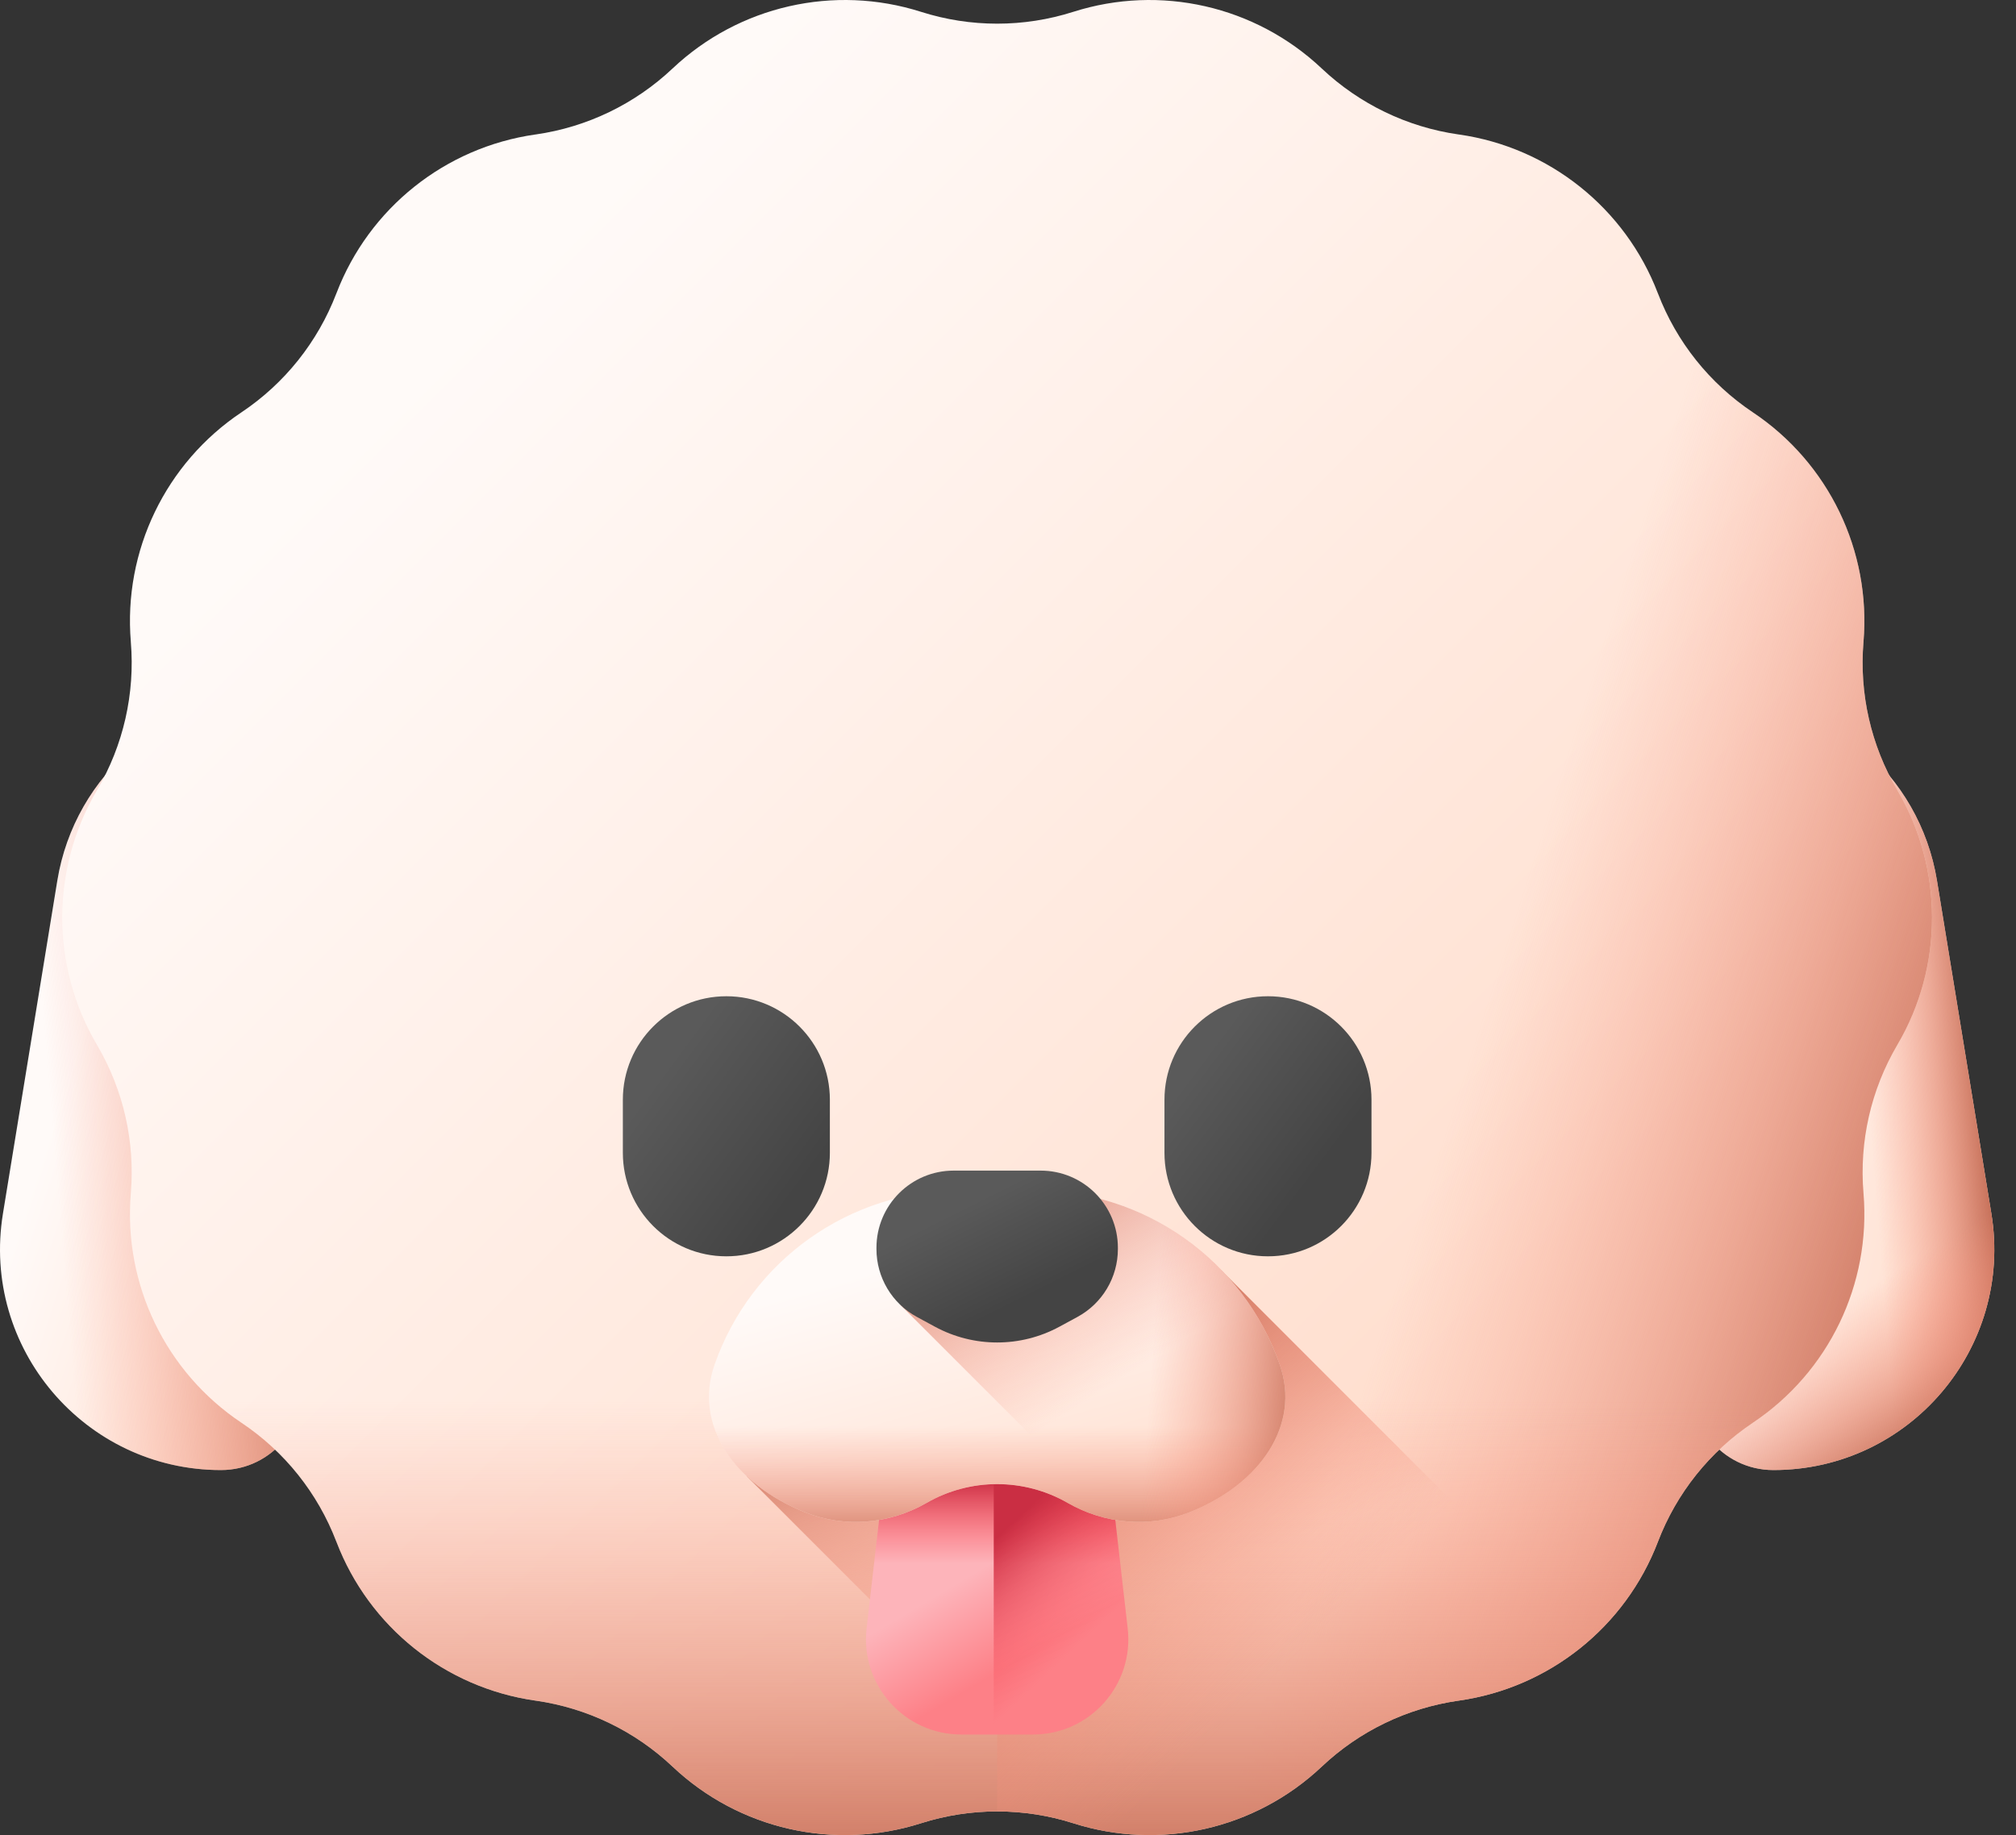
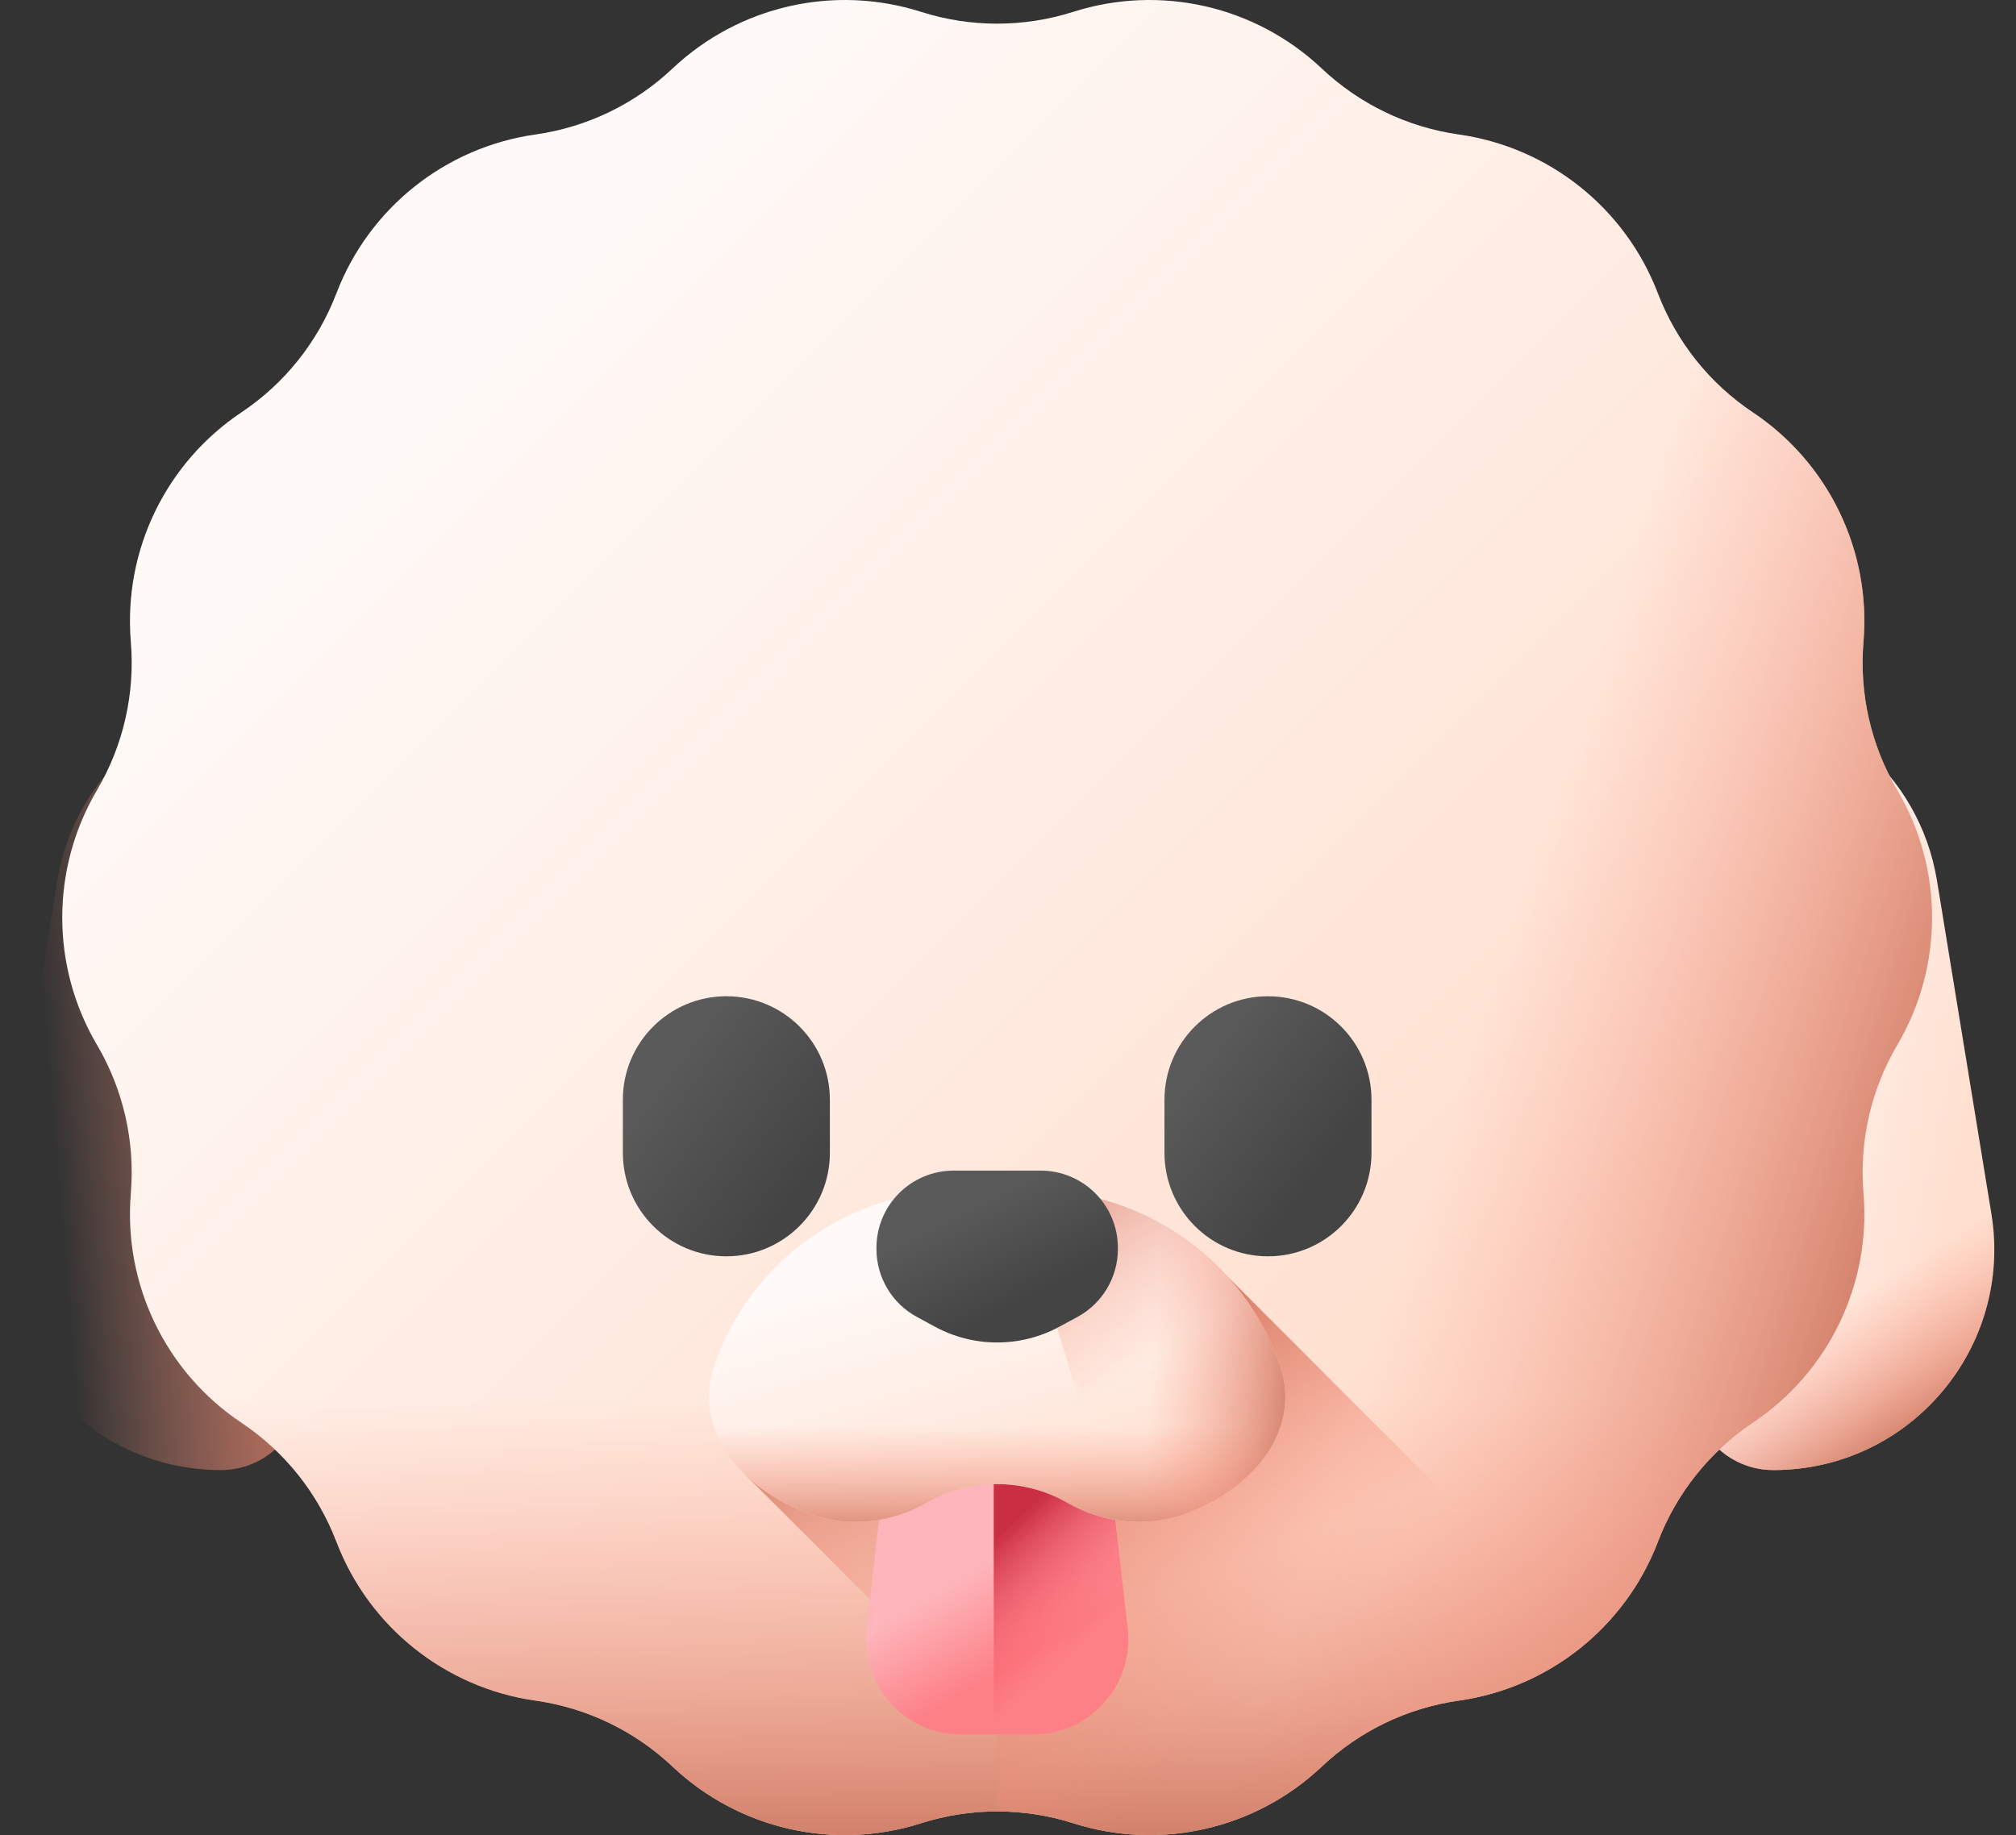
<svg xmlns="http://www.w3.org/2000/svg" width="67" height="61" viewBox="0 0 67 61" fill="none">
  <rect x="0" y="0" width="67" height="61" fill="#333333" stroke="none" />
-   <path d="M7.343 48.866C9.065 48.866 10.349 47.279 9.987 45.595C9.446 43.078 9.15 40.342 9.15 37.481C9.15 32.792 9.946 28.439 11.308 24.834C11.576 24.126 11.14 23.347 10.394 23.22C9.989 23.15 9.573 23.114 9.15 23.114C7.352 23.114 5.685 23.767 4.396 24.862C3.106 25.957 2.195 27.497 1.905 29.272L0.098 40.34C-0.632 44.808 2.816 48.866 7.343 48.866Z" fill="url(#paint0_linear_435_31)" />
  <path d="M7.343 48.866C9.065 48.866 10.349 47.279 9.987 45.595C9.446 43.078 9.15 40.342 9.15 37.481C9.15 32.792 9.946 28.439 11.308 24.834C11.576 24.126 11.14 23.347 10.394 23.22C9.989 23.15 9.573 23.114 9.15 23.114C7.352 23.114 5.685 23.767 4.396 24.862C3.106 25.957 2.195 27.497 1.905 29.272L0.098 40.34C-0.632 44.808 2.816 48.866 7.343 48.866Z" fill="url(#paint1_linear_435_31)" />
  <path d="M58.936 48.866C57.214 48.866 55.931 47.279 56.292 45.595C56.833 43.078 57.129 40.342 57.129 37.481C57.129 32.792 56.334 28.439 54.971 24.834C54.703 24.126 55.139 23.347 55.885 23.22C56.29 23.15 56.706 23.114 57.129 23.114C58.927 23.114 60.594 23.767 61.884 24.862C63.173 25.957 64.084 27.497 64.374 29.272L66.181 40.34C66.912 44.808 63.463 48.866 58.936 48.866Z" fill="url(#paint2_linear_435_31)" />
-   <path d="M64.374 29.272C64.085 27.498 63.173 25.957 61.884 24.862C60.816 23.955 59.488 23.353 58.042 23.172V48.715C58.32 48.812 58.621 48.866 58.936 48.866C63.463 48.866 66.912 44.808 66.182 40.34L64.374 29.272Z" fill="url(#paint3_linear_435_31)" />
  <path d="M57.129 37.481C57.129 40.342 56.833 43.078 56.292 45.596C55.931 47.279 57.214 48.866 58.936 48.866C63.463 48.866 66.912 44.808 66.181 40.341L65.549 36.466H57.115C57.123 36.803 57.129 37.141 57.129 37.481Z" fill="url(#paint4_linear_435_31)" />
  <path d="M63.062 34.723L63.05 34.743C62.179 36.227 61.788 37.944 61.931 39.658L61.932 39.668C62.183 42.688 60.776 45.608 58.256 47.293L58.254 47.294C56.819 48.253 55.718 49.633 55.101 51.245L55.097 51.256C54.014 54.082 51.486 56.1 48.49 56.529L48.472 56.531C46.769 56.775 45.182 57.539 43.931 58.72L43.923 58.727C41.718 60.807 38.559 61.526 35.671 60.606C34.024 60.082 32.255 60.082 30.609 60.606C27.721 61.526 24.561 60.807 22.356 58.727L22.348 58.72C21.097 57.539 19.511 56.775 17.808 56.531L17.789 56.529C14.793 56.1 12.265 54.082 11.183 51.256L11.178 51.245C10.561 49.633 9.46 48.253 8.025 47.294L8.023 47.293C5.503 45.608 4.096 42.688 4.348 39.668L4.348 39.658C4.491 37.944 4.1 36.227 3.229 34.743L3.217 34.723C1.686 32.116 1.686 28.884 3.217 26.277L3.229 26.257C4.1 24.773 4.491 23.056 4.348 21.342L4.348 21.332C4.096 18.311 5.503 15.392 8.023 13.707L8.025 13.706C9.46 12.747 10.561 11.367 11.178 9.755L11.183 9.744C12.265 6.918 14.793 4.9 17.789 4.471L17.808 4.469C19.511 4.225 21.097 3.46 22.348 2.28L22.356 2.273C24.561 0.193 27.721 -0.526 30.609 0.393C32.255 0.918 34.024 0.918 35.67 0.393C38.558 -0.526 41.718 0.193 43.923 2.273L43.931 2.28C45.182 3.46 46.768 4.225 48.471 4.469L48.49 4.471C51.486 4.9 54.014 6.918 55.096 9.744L55.101 9.755C55.718 11.367 56.819 12.747 58.254 13.706L58.256 13.707C60.776 15.392 62.183 18.311 61.932 21.332L61.931 21.342C61.788 23.056 62.179 24.773 63.05 26.257L63.062 26.277C64.593 28.884 64.593 32.116 63.062 34.723Z" fill="url(#paint5_linear_435_31)" />
  <path d="M63.051 26.257C62.179 24.773 61.788 23.056 61.931 21.342L61.932 21.332C62.184 18.312 60.776 15.392 58.256 13.707L58.254 13.706C56.82 12.747 55.718 11.367 55.101 9.755L55.097 9.744C54.015 6.918 51.486 4.9 48.49 4.471L48.472 4.469C46.769 4.225 45.182 3.461 43.931 2.28L43.923 2.273C41.718 0.193 38.559 -0.526 35.671 0.393C34.024 0.918 32.255 0.918 30.609 0.393C28.415 -0.305 26.066 -0.056 24.096 1.015V59.985C26.066 61.056 28.415 61.305 30.609 60.606C32.255 60.082 34.024 60.082 35.671 60.606C38.559 61.526 41.718 60.807 43.923 58.727L43.931 58.72C45.182 57.539 46.769 56.775 48.472 56.531L48.49 56.528C51.486 56.1 54.014 54.082 55.097 51.255L55.101 51.244C55.718 49.633 56.819 48.253 58.254 47.294L58.256 47.292C60.776 45.608 62.183 42.688 61.932 39.668L61.931 39.658C61.788 37.944 62.179 36.227 63.05 34.743L63.062 34.723C64.593 32.116 64.593 28.884 63.062 26.277L63.051 26.257Z" fill="url(#paint6_linear_435_31)" />
  <path d="M3.217 34.723L3.229 34.743C4.1 36.226 4.491 37.943 4.348 39.658L4.348 39.667C4.096 42.688 5.503 45.608 8.023 47.292L8.026 47.294C9.46 48.253 10.562 49.633 11.178 51.244L11.183 51.255C12.265 54.082 14.793 56.1 17.789 56.528L17.808 56.531C19.511 56.775 21.097 57.539 22.349 58.72L22.356 58.727C24.561 60.806 27.721 61.526 30.609 60.606C32.255 60.082 34.024 60.082 35.671 60.606C38.559 61.526 41.718 60.806 43.923 58.727L43.931 58.72C45.182 57.539 46.769 56.775 48.472 56.531L48.49 56.528C51.486 56.099 54.014 54.081 55.097 51.255L55.101 51.244C55.718 49.633 56.819 48.253 58.254 47.294L58.256 47.292C60.776 45.608 62.184 42.688 61.932 39.668L61.931 39.658C61.788 37.943 62.179 36.226 63.05 34.743L63.062 34.723C64.173 32.831 64.474 30.611 63.973 28.539H2.307C1.806 30.611 2.106 32.831 3.217 34.723Z" fill="url(#paint7_linear_435_31)" />
  <path d="M40.554 42.195L24.825 49.079L36.586 60.84C39.21 61.359 41.949 60.588 43.923 58.727L43.931 58.719C45.182 57.539 46.768 56.775 48.471 56.531L48.49 56.528C50.143 56.292 51.653 55.57 52.857 54.498L40.554 42.195Z" fill="url(#paint8_linear_435_31)" />
  <path d="M40.555 42.196L33.14 45.441V60.213C33.993 60.213 34.847 60.344 35.671 60.607C38.559 61.526 41.718 60.807 43.923 58.727L43.931 58.72C45.182 57.54 46.769 56.775 48.471 56.531L48.49 56.529C50.143 56.292 51.653 55.571 52.857 54.498L40.555 42.196Z" fill="url(#paint9_linear_435_31)" />
  <path d="M24.14 41.761C22.24 41.761 20.7 40.22 20.7 38.32V36.556C20.7 34.656 22.24 33.116 24.14 33.116C26.039 33.116 27.58 34.656 27.58 36.556V38.32C27.58 40.22 26.039 41.761 24.14 41.761Z" fill="url(#paint10_linear_435_31)" />
  <path d="M42.14 41.761C40.24 41.761 38.7 40.22 38.7 38.32V36.556C38.7 34.656 40.24 33.116 42.14 33.116C44.04 33.116 45.58 34.656 45.58 36.556V38.32C45.58 40.22 44.04 41.761 42.14 41.761Z" fill="url(#paint11_linear_435_31)" />
  <path d="M34.331 57.657H31.948C30.056 57.657 28.586 56.009 28.801 54.129L29.647 46.755H36.633L37.478 54.129C37.694 56.009 36.224 57.657 34.331 57.657Z" fill="url(#paint12_linear_435_31)" />
-   <path d="M34.331 57.657H31.948C30.056 57.657 28.586 56.009 28.801 54.129L29.647 46.755H36.633L37.478 54.129C37.694 56.009 36.224 57.657 34.331 57.657Z" fill="url(#paint13_linear_435_31)" />
  <path d="M36.633 46.755H33.026V57.657H34.331C36.223 57.657 37.693 56.009 37.478 54.129L36.633 46.755Z" fill="url(#paint14_linear_435_31)" />
  <path d="M42.53 45.358C41.315 41.889 38.04 39.567 34.364 39.567H31.915C28.239 39.567 24.965 41.889 23.749 45.358C23.041 47.377 24.412 49.348 26.761 50.273C28.079 50.792 29.564 50.663 30.793 49.959C32.246 49.125 34.033 49.125 35.486 49.959C36.714 50.663 38.2 50.792 39.518 50.273C41.867 49.348 43.238 47.377 42.53 45.358Z" fill="url(#paint15_linear_435_31)" />
  <path d="M23.749 45.358C23.041 47.377 24.412 49.348 26.761 50.273C28.079 50.792 29.564 50.663 30.793 49.958C32.246 49.124 34.033 49.124 35.486 49.958C36.714 50.663 38.2 50.792 39.518 50.273C41.867 49.348 43.238 47.377 42.53 45.358C42.281 44.648 41.945 43.987 41.538 43.383H24.741C24.334 43.987 23.998 44.648 23.749 45.358Z" fill="url(#paint16_linear_435_31)" />
-   <path d="M42.53 45.358C41.315 41.889 38.04 39.567 34.364 39.567H33.748L29.932 43.384L37.072 50.524C37.887 50.66 38.732 50.583 39.518 50.273C41.867 49.348 43.238 47.377 42.53 45.358Z" fill="url(#paint17_linear_435_31)" />
+   <path d="M42.53 45.358C41.315 41.889 38.04 39.567 34.364 39.567H33.748L37.072 50.524C37.887 50.66 38.732 50.583 39.518 50.273C41.867 49.348 43.238 47.377 42.53 45.358Z" fill="url(#paint17_linear_435_31)" />
  <path d="M42.531 45.358C41.315 41.889 38.04 39.567 34.364 39.567H32.48V49.381C33.502 49.237 34.562 49.428 35.486 49.959C36.715 50.663 38.2 50.792 39.518 50.273C41.867 49.348 43.238 47.377 42.531 45.358Z" fill="url(#paint18_linear_435_31)" />
  <path d="M35.21 44.1L35.809 43.775C36.636 43.326 37.152 42.46 37.152 41.519V41.479C37.152 40.061 36.002 38.912 34.585 38.912H31.695C30.277 38.912 29.128 40.061 29.128 41.479V41.519C29.128 42.46 29.643 43.326 30.471 43.775L31.07 44.1C32.361 44.8 33.919 44.8 35.21 44.1Z" fill="url(#paint19_linear_435_31)" />
  <defs>
    <linearGradient id="paint0_linear_435_31" x1="2.753" y1="34.232" x2="11.612" y2="37.124" gradientUnits="userSpaceOnUse">
      <stop stop-color="#FFFAF8" />
      <stop offset="1" stop-color="#FFDFCF" />
    </linearGradient>
    <linearGradient id="paint1_linear_435_31" x1="1.663" y1="36.531" x2="10.523" y2="35.792" gradientUnits="userSpaceOnUse">
      <stop stop-color="#F89580" stop-opacity="0" />
      <stop offset="0.26" stop-color="#F2917C" stop-opacity="0.261" />
      <stop offset="0.595" stop-color="#E2856F" stop-opacity="0.597" />
      <stop offset="0.971" stop-color="#C8725B" stop-opacity="0.974" />
      <stop offset="0.997" stop-color="#C5715A" />
    </linearGradient>
    <linearGradient id="paint2_linear_435_31" x1="56.016" y1="35.464" x2="65.613" y2="37.679" gradientUnits="userSpaceOnUse">
      <stop stop-color="#FFFAF8" />
      <stop offset="1" stop-color="#FFDFCF" />
    </linearGradient>
    <linearGradient id="paint3_linear_435_31" x1="62.018" y1="35.747" x2="65.832" y2="35.439" gradientUnits="userSpaceOnUse">
      <stop stop-color="#F89580" stop-opacity="0" />
      <stop offset="0.26" stop-color="#F2917C" stop-opacity="0.261" />
      <stop offset="0.595" stop-color="#E2856F" stop-opacity="0.597" />
      <stop offset="0.971" stop-color="#C8725B" stop-opacity="0.974" />
      <stop offset="0.997" stop-color="#C5715A" />
    </linearGradient>
    <linearGradient id="paint4_linear_435_31" x1="61.715" y1="43.032" x2="64.606" y2="47.707" gradientUnits="userSpaceOnUse">
      <stop stop-color="#F89580" stop-opacity="0" />
      <stop offset="0.26" stop-color="#F2917C" stop-opacity="0.261" />
      <stop offset="0.595" stop-color="#E2856F" stop-opacity="0.597" />
      <stop offset="0.971" stop-color="#C8725B" stop-opacity="0.974" />
      <stop offset="0.997" stop-color="#C5715A" />
    </linearGradient>
    <linearGradient id="paint5_linear_435_31" x1="14.506" y1="11.867" x2="48.042" y2="45.402" gradientUnits="userSpaceOnUse">
      <stop stop-color="#FFFAF8" />
      <stop offset="1" stop-color="#FFDFCF" />
    </linearGradient>
    <linearGradient id="paint6_linear_435_31" x1="48.714" y1="35.51" x2="64.633" y2="40.632" gradientUnits="userSpaceOnUse">
      <stop stop-color="#F89580" stop-opacity="0" />
      <stop offset="0.26" stop-color="#F2917C" stop-opacity="0.261" />
      <stop offset="0.595" stop-color="#E2856F" stop-opacity="0.597" />
      <stop offset="0.971" stop-color="#C8725B" stop-opacity="0.974" />
      <stop offset="0.997" stop-color="#C5715A" />
    </linearGradient>
    <linearGradient id="paint7_linear_435_31" x1="33.14" y1="46.573" x2="33.14" y2="62.651" gradientUnits="userSpaceOnUse">
      <stop stop-color="#F89580" stop-opacity="0" />
      <stop offset="0.26" stop-color="#F2917C" stop-opacity="0.261" />
      <stop offset="0.595" stop-color="#E2856F" stop-opacity="0.597" />
      <stop offset="0.971" stop-color="#C8725B" stop-opacity="0.974" />
      <stop offset="0.997" stop-color="#C5715A" />
    </linearGradient>
    <linearGradient id="paint8_linear_435_31" x1="39.194" y1="52.691" x2="35.441" y2="43.093" gradientUnits="userSpaceOnUse">
      <stop stop-color="#F89580" stop-opacity="0" />
      <stop offset="0.26" stop-color="#F2917C" stop-opacity="0.261" />
      <stop offset="0.595" stop-color="#E2856F" stop-opacity="0.597" />
      <stop offset="0.971" stop-color="#C8725B" stop-opacity="0.974" />
      <stop offset="0.997" stop-color="#C5715A" />
    </linearGradient>
    <linearGradient id="paint9_linear_435_31" x1="41.863" y1="56.198" x2="32.389" y2="46.539" gradientUnits="userSpaceOnUse">
      <stop stop-color="#F89580" stop-opacity="0" />
      <stop offset="0.26" stop-color="#F2917C" stop-opacity="0.261" />
      <stop offset="0.595" stop-color="#E2856F" stop-opacity="0.597" />
      <stop offset="0.971" stop-color="#C8725B" stop-opacity="0.974" />
      <stop offset="0.997" stop-color="#C5715A" />
    </linearGradient>
    <linearGradient id="paint10_linear_435_31" x1="21.896" y1="35.787" x2="26.672" y2="39.303" gradientUnits="userSpaceOnUse">
      <stop stop-color="#5A5A5A" />
      <stop offset="1" stop-color="#444444" />
    </linearGradient>
    <linearGradient id="paint11_linear_435_31" x1="39.663" y1="35.581" x2="43.909" y2="38.765" gradientUnits="userSpaceOnUse">
      <stop stop-color="#5A5A5A" />
      <stop offset="1" stop-color="#444444" />
    </linearGradient>
    <linearGradient id="paint12_linear_435_31" x1="33.161" y1="51.825" x2="34.809" y2="54.613" gradientUnits="userSpaceOnUse">
      <stop stop-color="#FDB4BA" />
      <stop offset="1" stop-color="#FD8087" />
    </linearGradient>
    <linearGradient id="paint13_linear_435_31" x1="33.14" y1="51.977" x2="33.14" y2="49.208" gradientUnits="userSpaceOnUse">
      <stop stop-color="#FD4755" stop-opacity="0" />
      <stop offset="0.259" stop-color="#F74452" stop-opacity="0.259" />
      <stop offset="0.628" stop-color="#E43B4C" stop-opacity="0.628" />
      <stop offset="1" stop-color="#CA2E43" />
    </linearGradient>
    <linearGradient id="paint14_linear_435_31" x1="36.53" y1="54.013" x2="33.488" y2="50.781" gradientUnits="userSpaceOnUse">
      <stop stop-color="#FD4755" stop-opacity="0" />
      <stop offset="0.259" stop-color="#F74452" stop-opacity="0.259" />
      <stop offset="0.628" stop-color="#E43B4C" stop-opacity="0.628" />
      <stop offset="1" stop-color="#CA2E43" />
    </linearGradient>
    <linearGradient id="paint15_linear_435_31" x1="31.748" y1="41.485" x2="34.423" y2="50.987" gradientUnits="userSpaceOnUse">
      <stop stop-color="#FFFAF8" />
      <stop offset="1" stop-color="#FFDFCF" />
    </linearGradient>
    <linearGradient id="paint16_linear_435_31" x1="33.14" y1="47.392" x2="33.14" y2="51.58" gradientUnits="userSpaceOnUse">
      <stop stop-color="#F89580" stop-opacity="0" />
      <stop offset="0.26" stop-color="#F2917C" stop-opacity="0.261" />
      <stop offset="0.595" stop-color="#E2856F" stop-opacity="0.597" />
      <stop offset="0.971" stop-color="#C8725B" stop-opacity="0.974" />
      <stop offset="0.997" stop-color="#C5715A" />
    </linearGradient>
    <linearGradient id="paint17_linear_435_31" x1="37.287" y1="45.822" x2="32.675" y2="38.565" gradientUnits="userSpaceOnUse">
      <stop stop-color="#F89580" stop-opacity="0" />
      <stop offset="0.26" stop-color="#F2917C" stop-opacity="0.261" />
      <stop offset="0.595" stop-color="#E2856F" stop-opacity="0.597" />
      <stop offset="0.971" stop-color="#C8725B" stop-opacity="0.974" />
      <stop offset="0.997" stop-color="#C5715A" />
    </linearGradient>
    <linearGradient id="paint18_linear_435_31" x1="38.27" y1="45.223" x2="43.621" y2="45.592" gradientUnits="userSpaceOnUse">
      <stop stop-color="#F89580" stop-opacity="0" />
      <stop offset="0.26" stop-color="#F2917C" stop-opacity="0.261" />
      <stop offset="0.595" stop-color="#E2856F" stop-opacity="0.597" />
      <stop offset="0.971" stop-color="#C8725B" stop-opacity="0.974" />
      <stop offset="0.997" stop-color="#C5715A" />
    </linearGradient>
    <linearGradient id="paint19_linear_435_31" x1="32.368" y1="39.955" x2="33.989" y2="43.196" gradientUnits="userSpaceOnUse">
      <stop stop-color="#5A5A5A" />
      <stop offset="1" stop-color="#444444" />
    </linearGradient>
  </defs>
</svg>